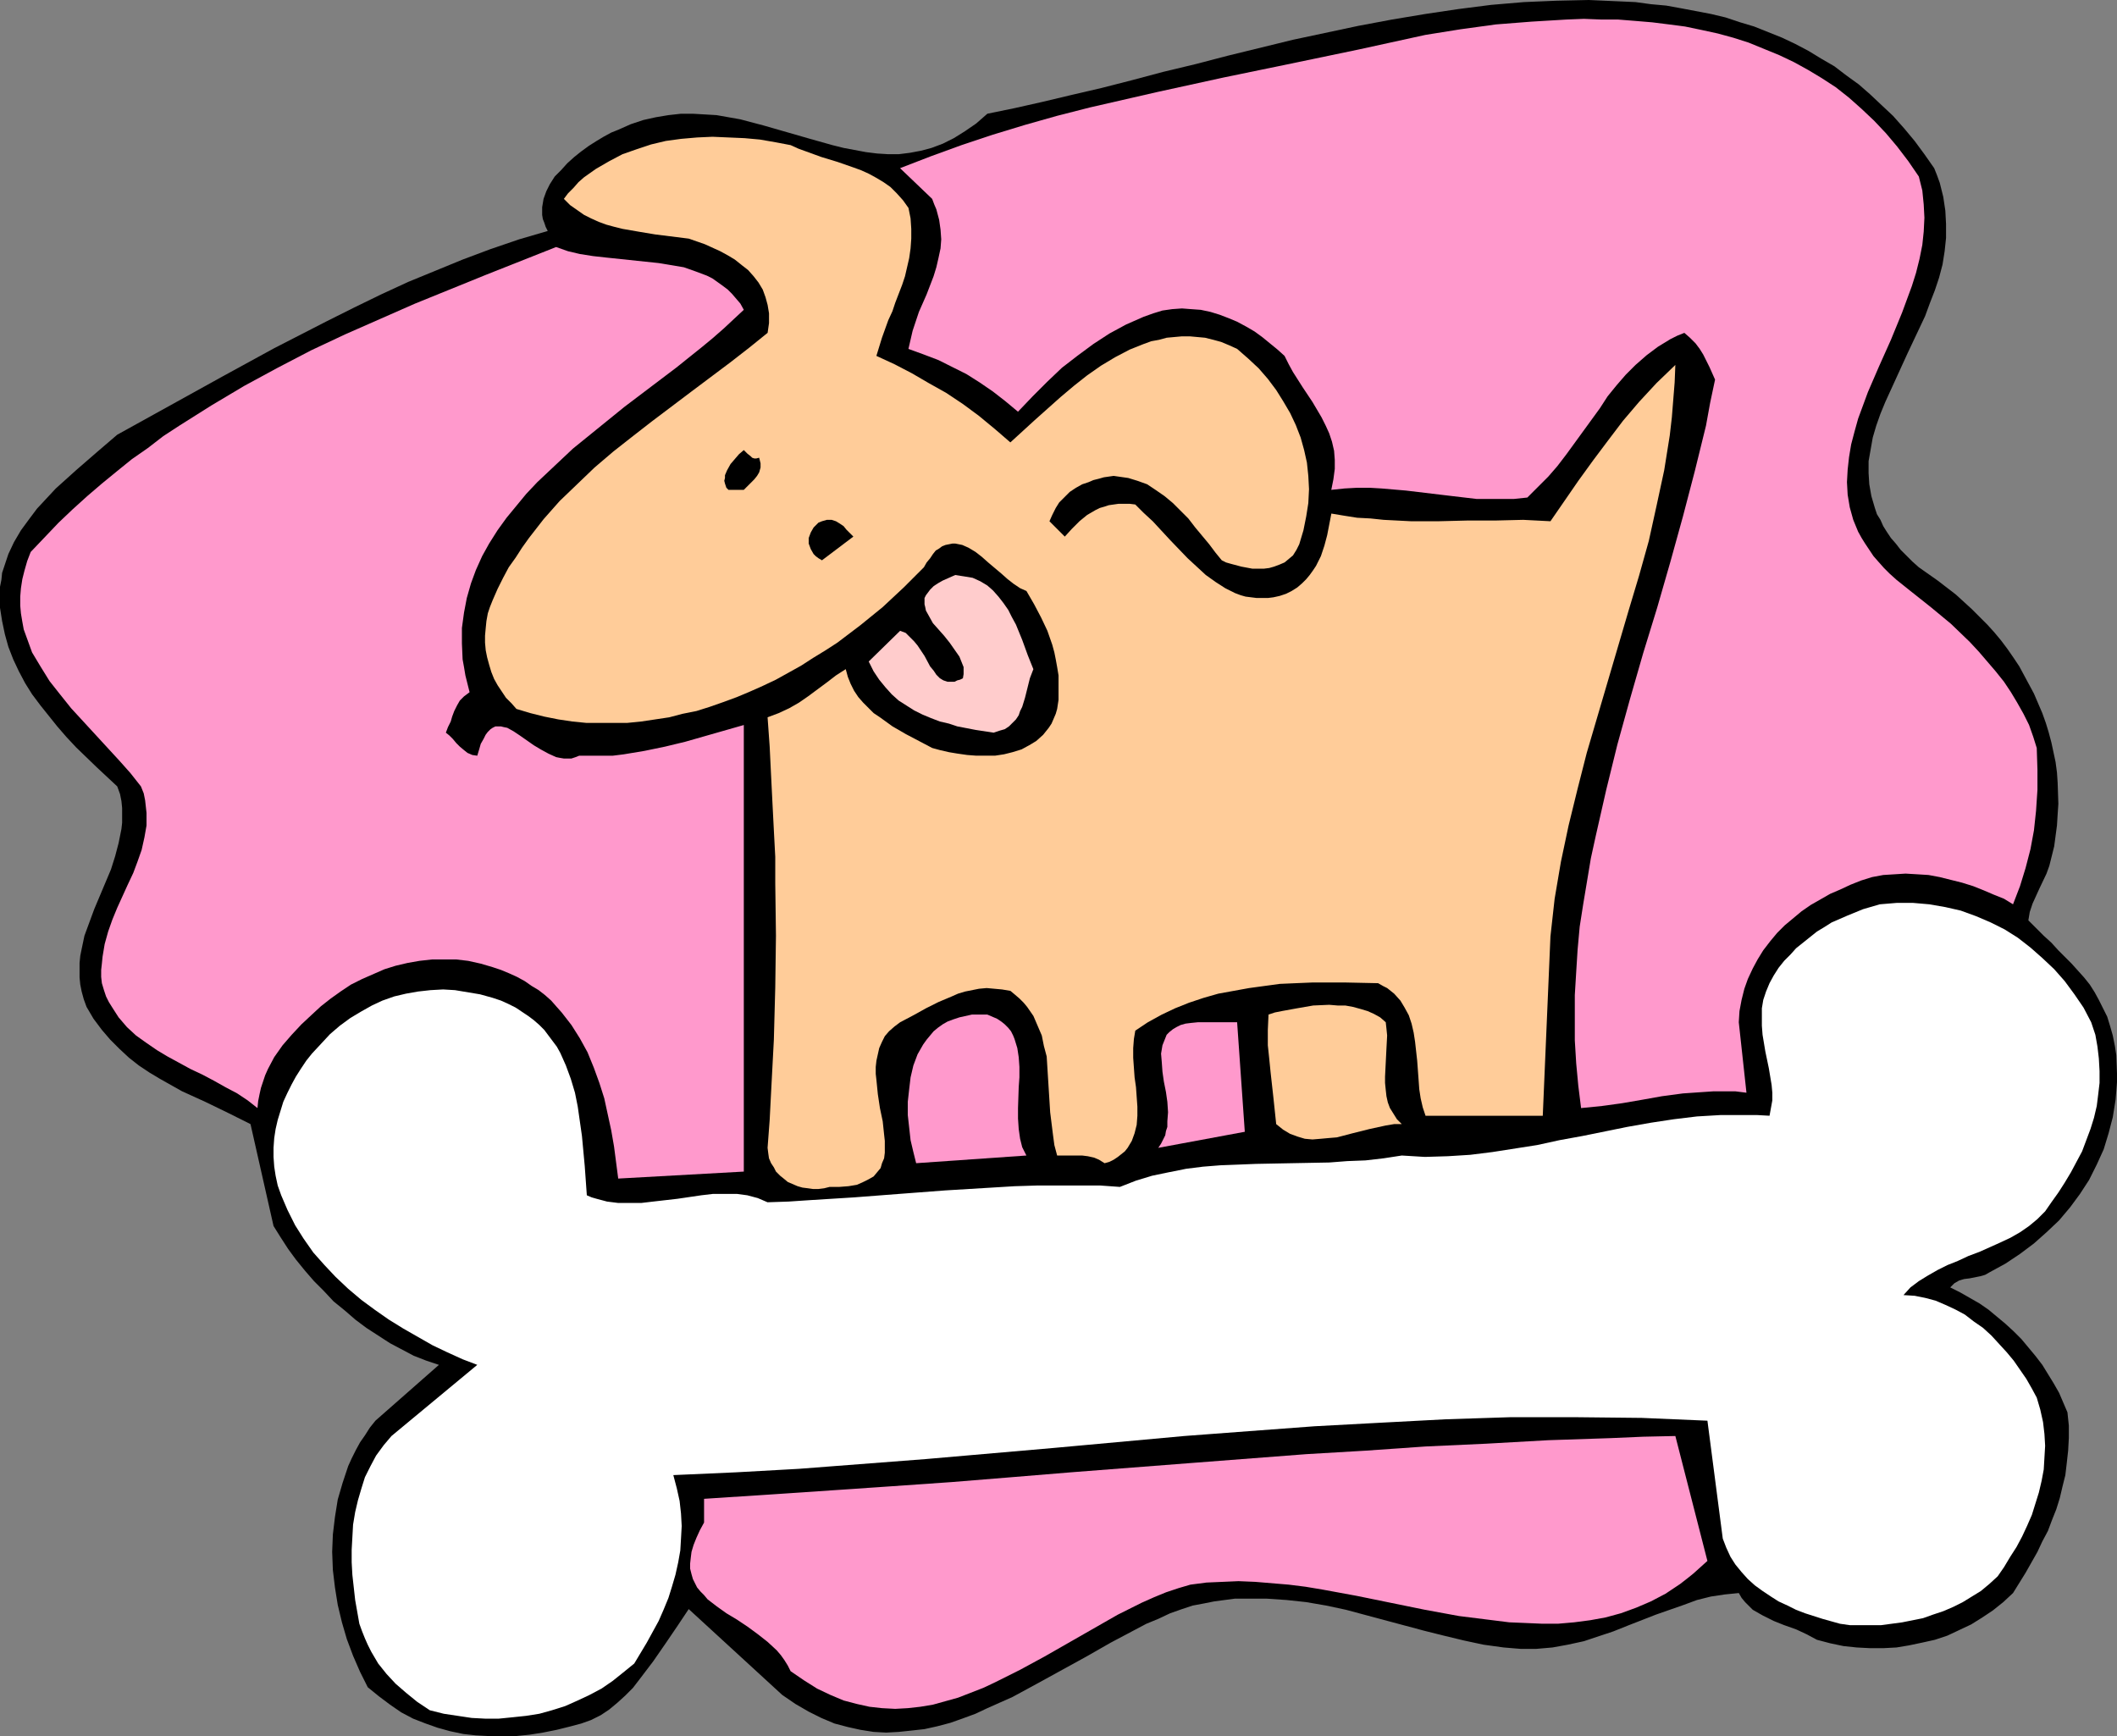
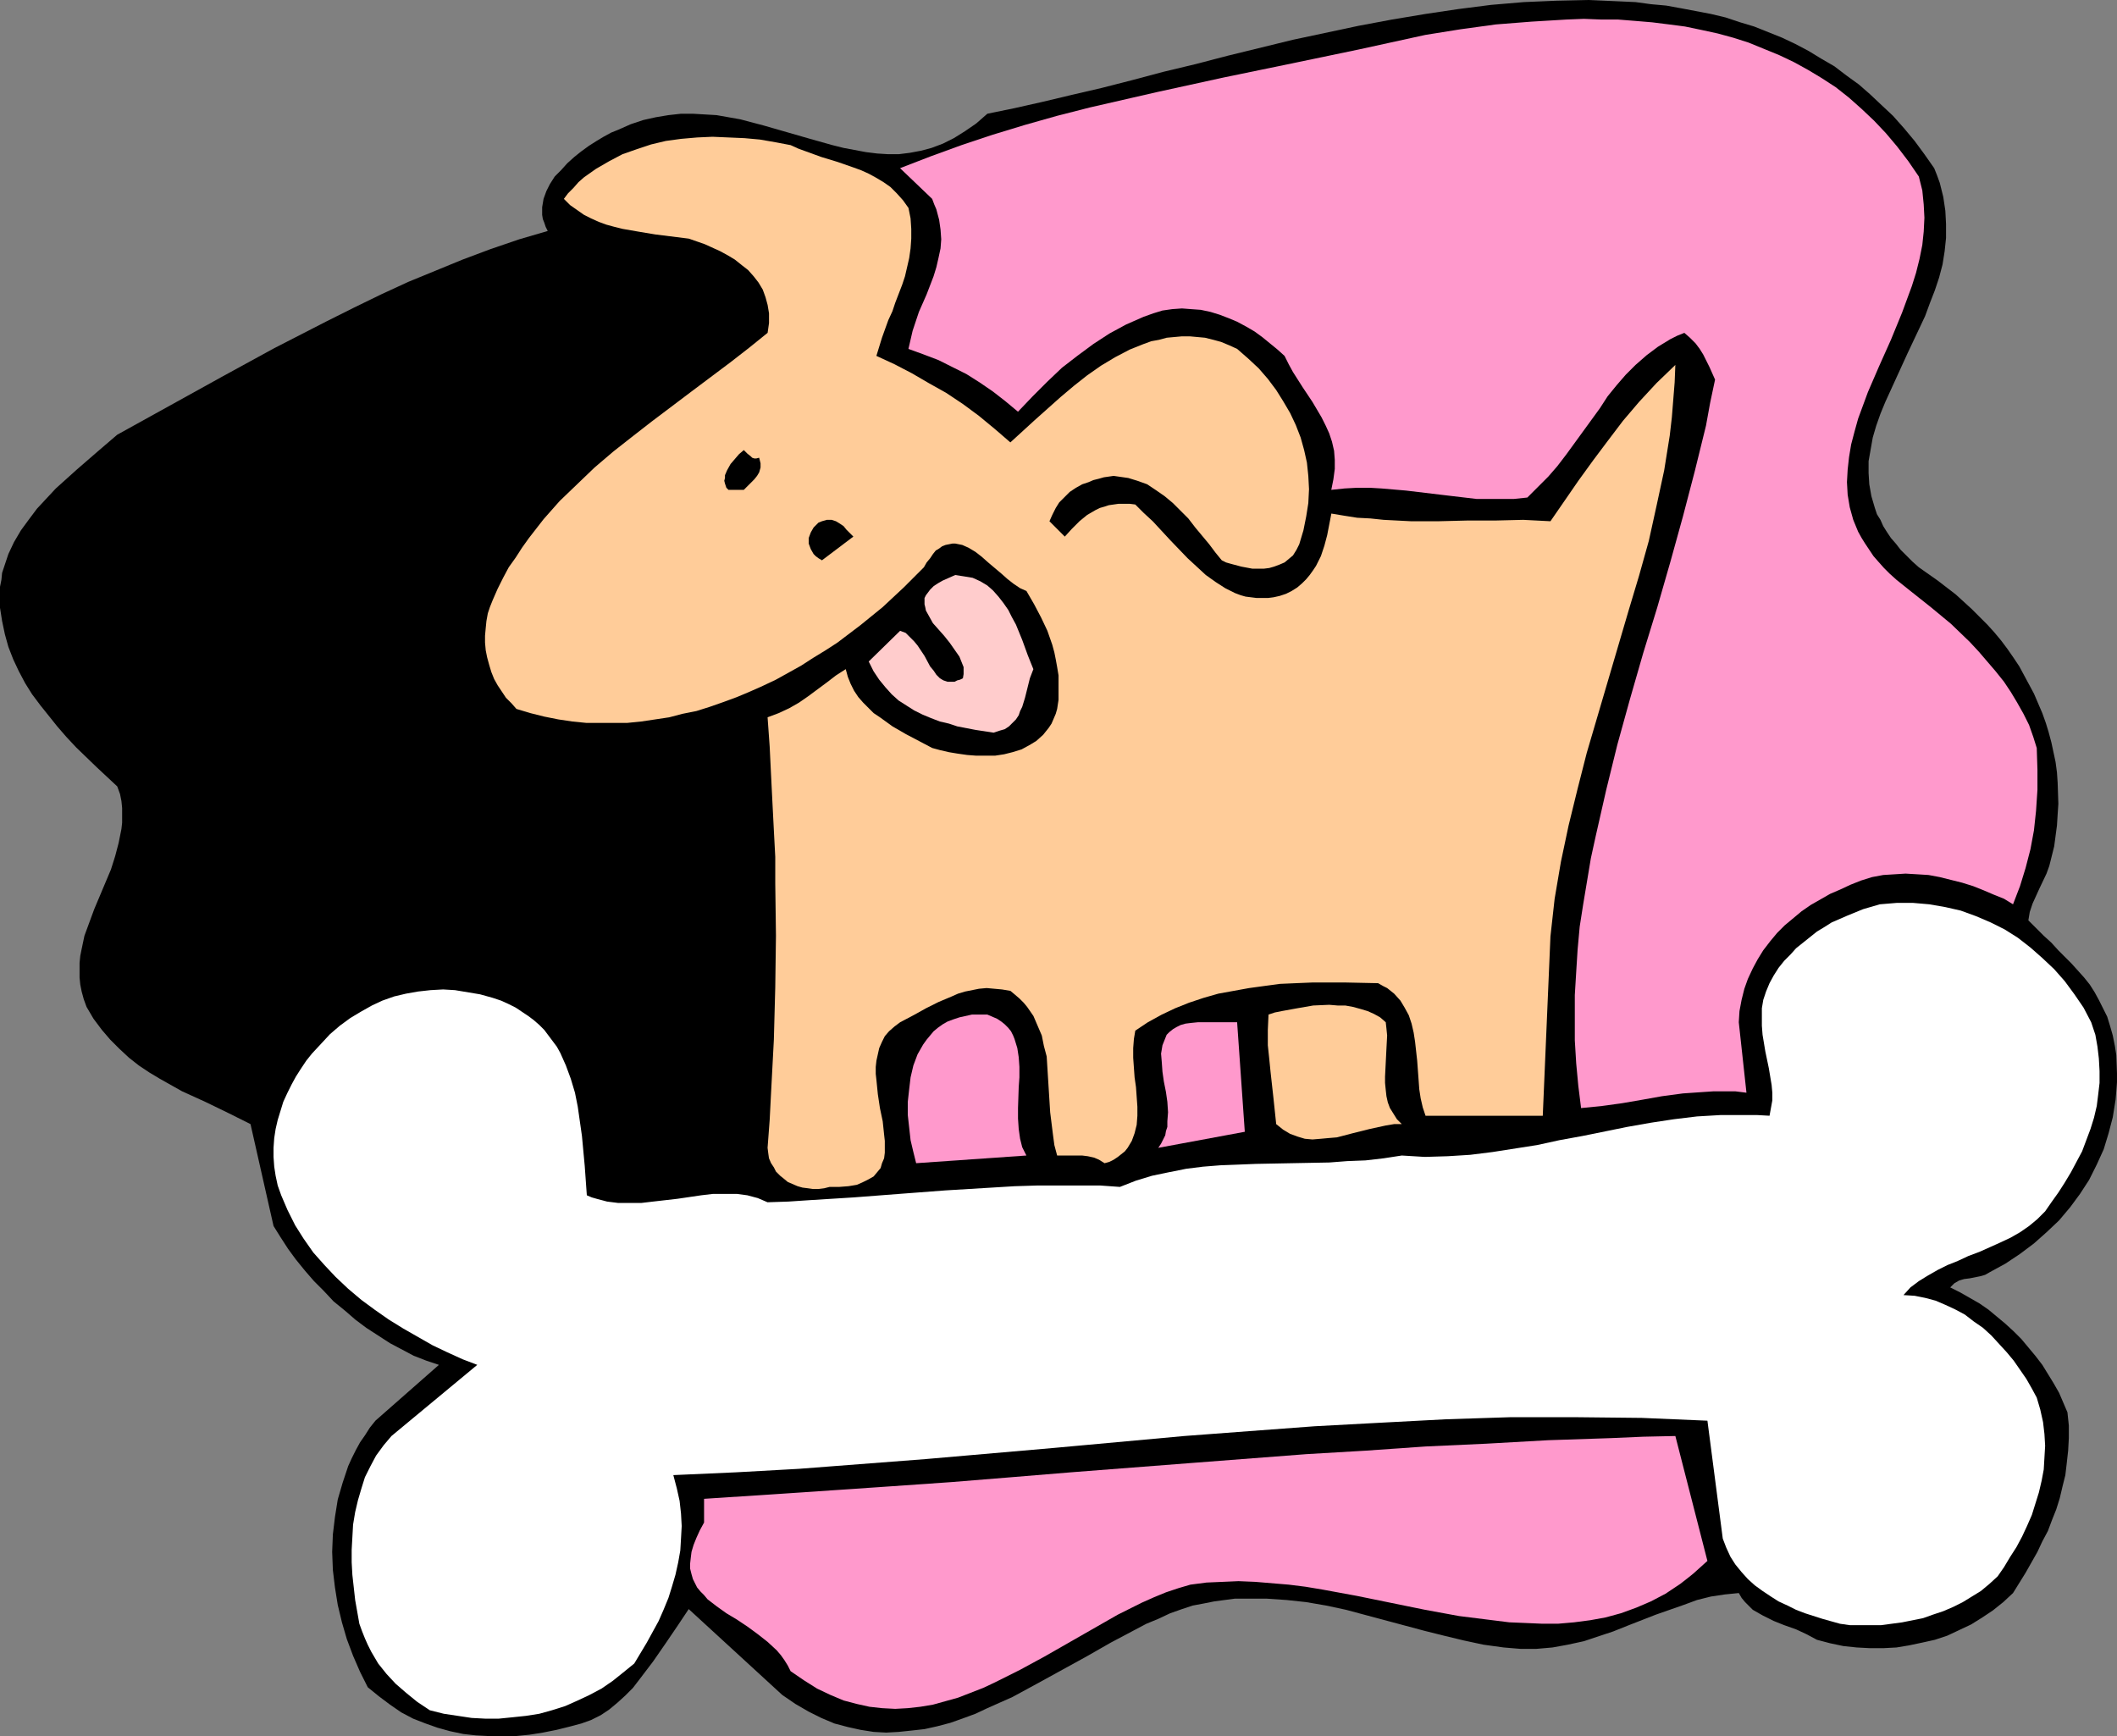
<svg xmlns="http://www.w3.org/2000/svg" xmlns:ns1="http://sodipodi.sourceforge.net/DTD/sodipodi-0.dtd" xmlns:ns2="http://www.inkscape.org/namespaces/inkscape" version="1.0" width="129.724mm" height="106.377mm" id="svg12" ns1:docname="Dog with Bone 26.wmf">
  <rect width="100%" height="100%" fill="#808080" stroke="none" />
  <ns1:namedview id="namedview12" pagecolor="#ffffff" bordercolor="#000000" borderopacity="0.25" ns2:showpageshadow="2" ns2:pageopacity="0.0" ns2:pagecheckerboard="0" ns2:deskcolor="#d1d1d1" ns2:document-units="mm" />
  <defs id="defs1">
    <pattern id="WMFhbasepattern" patternUnits="userSpaceOnUse" width="6" height="6" x="0" y="0" />
  </defs>
  <path style="fill:#000000;fill-opacity:1;fill-rule:evenodd;stroke:none" d="m 447.955,38.945 0.646,1.616 0.646,1.778 0.808,3.232 0.485,3.232 0.162,3.07 v 3.232 l -0.323,3.07 -0.485,3.07 -0.808,3.07 -0.97,2.909 -1.131,2.909 -1.131,3.07 -1.293,2.747 -2.747,5.818 -2.586,5.656 -2.586,5.656 -1.131,2.747 -0.97,2.747 -0.808,2.747 -0.485,2.747 -0.485,2.747 v 2.747 l 0.162,2.586 0.485,2.747 0.808,2.747 0.485,1.454 0.808,1.293 0.646,1.454 0.808,1.293 0.97,1.454 1.131,1.293 1.131,1.454 1.293,1.293 1.454,1.454 1.454,1.293 4.363,3.07 4.202,3.232 3.717,3.394 3.555,3.555 1.616,1.778 1.616,1.939 1.454,1.939 1.454,2.101 1.293,1.939 1.131,2.101 1.131,2.101 1.131,2.101 0.97,2.262 0.97,2.262 0.808,2.262 0.646,2.101 0.646,2.424 0.485,2.262 0.485,2.262 0.323,2.424 0.162,2.424 0.162,4.848 -0.162,2.424 -0.162,2.586 -0.323,2.424 -0.323,2.424 -0.646,2.586 -0.485,1.939 -0.646,1.778 -1.616,3.394 -0.808,1.778 -0.808,1.778 -0.646,1.939 -0.323,1.939 1.778,1.778 1.778,1.778 1.778,1.616 1.616,1.778 3.07,3.07 2.909,3.232 1.293,1.616 1.131,1.778 0.97,1.778 0.97,1.939 0.97,1.939 0.646,2.101 0.646,2.262 0.485,2.424 0.323,2.101 0.162,4.202 v 2.101 l -0.162,2.101 -0.162,1.939 -0.646,4.04 -0.97,3.717 -1.131,3.717 -1.616,3.555 -1.778,3.555 -2.101,3.232 -2.262,3.07 -2.586,3.07 -2.909,2.747 -2.909,2.586 -3.232,2.424 -3.394,2.262 -3.555,1.939 -1.131,0.646 -1.131,0.323 -2.424,0.485 -1.293,0.162 -1.131,0.323 -1.131,0.646 -0.485,0.485 -0.485,0.485 2.262,1.131 2.262,1.293 2.262,1.293 2.101,1.454 1.939,1.616 1.939,1.616 1.939,1.778 1.778,1.778 1.616,1.939 1.616,1.939 1.616,2.101 1.293,2.101 1.293,2.101 1.293,2.262 0.97,2.262 0.97,2.262 0.323,3.07 v 2.909 l -0.162,2.909 -0.323,2.909 -0.323,2.747 -0.646,2.586 -0.646,2.747 -0.808,2.586 -0.97,2.424 -0.97,2.586 -1.293,2.424 -1.131,2.424 -2.747,4.848 -2.909,4.686 -2.262,2.101 -2.424,1.939 -2.424,1.616 -2.586,1.616 -2.747,1.293 -2.747,1.293 -2.909,0.97 -2.909,0.646 -3.07,0.646 -2.909,0.485 -3.07,0.162 h -3.07 l -3.07,-0.162 -3.07,-0.323 -3.07,-0.646 -3.07,-0.808 -2.424,-1.293 -2.424,-1.131 -2.747,-0.97 -2.424,-0.97 -2.586,-1.293 -1.131,-0.646 -1.131,-0.646 -0.97,-0.97 -0.808,-0.808 -0.808,-0.97 -0.646,-1.131 -3.232,0.323 -3.232,0.485 -3.232,0.808 -3.07,1.131 -3.232,1.131 -3.232,1.131 -6.626,2.586 -3.232,1.293 -3.394,1.131 -3.394,1.131 -3.717,0.808 -3.555,0.646 -3.717,0.323 h -1.778 -1.939 l -1.939,-0.162 -1.939,-0.162 -4.686,-0.646 -4.525,-0.97 -4.686,-1.131 -4.525,-1.131 -9.05,-2.424 -9.05,-2.424 -4.525,-0.97 -4.686,-0.808 -4.525,-0.485 -4.686,-0.323 h -4.848 -2.424 l -2.424,0.323 -2.424,0.323 -2.424,0.485 -2.586,0.485 -2.424,0.808 -2.747,0.97 -2.747,1.293 -2.747,1.131 -2.747,1.454 -5.494,2.909 -5.656,3.232 -11.474,6.302 -5.656,3.07 -5.818,2.586 -2.747,1.293 -3.07,1.131 -2.747,0.97 -3.07,0.808 -2.909,0.646 -2.909,0.323 -3.07,0.323 -2.909,0.162 -2.909,-0.162 -3.07,-0.485 -2.909,-0.646 -3.07,-0.808 -3.07,-1.293 -2.909,-1.454 -3.07,-1.778 -3.07,-2.101 -21.654,-19.877 -1.293,1.939 -1.293,1.939 -2.747,4.04 -2.909,4.202 -3.07,4.04 -1.616,2.101 -1.778,1.778 -1.778,1.616 -1.939,1.616 -1.939,1.293 -2.262,1.131 -2.262,0.808 -2.424,0.646 -3.232,0.808 -3.232,0.646 -3.07,0.485 -3.232,0.323 h -3.07 -3.07 l -3.07,-0.162 -2.909,-0.323 -3.07,-0.646 -2.909,-0.808 -2.747,-0.97 -2.909,-1.131 -2.747,-1.454 -2.586,-1.778 -2.586,-1.939 -2.586,-2.101 -1.778,-3.555 -1.616,-3.717 -1.454,-3.878 -1.131,-3.878 -0.97,-4.04 -0.646,-4.04 -0.485,-4.04 -0.162,-4.202 0.162,-4.04 0.485,-4.04 0.646,-4.04 1.131,-3.878 0.646,-1.939 0.646,-1.939 0.808,-1.778 0.97,-1.939 0.97,-1.778 1.131,-1.616 1.131,-1.778 1.293,-1.616 14.706,-12.928 -2.909,-0.97 -2.909,-1.131 -2.747,-1.454 -2.747,-1.454 -2.747,-1.778 -2.747,-1.778 -2.586,-1.939 -2.424,-2.101 -2.586,-2.101 -2.262,-2.424 -2.262,-2.262 -2.101,-2.424 -2.101,-2.586 -1.778,-2.424 -1.778,-2.747 -1.616,-2.586 -5.333,-23.593 -5.171,-2.586 -5.333,-2.586 -5.333,-2.424 -5.171,-2.909 -2.424,-1.454 -2.424,-1.616 -2.262,-1.778 -2.262,-2.101 -2.101,-2.101 -1.939,-2.262 -1.939,-2.586 -1.616,-2.747 -0.646,-1.778 -0.485,-1.778 -0.323,-1.616 -0.162,-1.616 v -1.778 -1.616 l 0.162,-1.616 0.323,-1.616 0.646,-3.07 1.131,-3.07 1.131,-3.07 1.293,-3.07 2.586,-6.141 0.97,-3.07 0.808,-3.07 0.646,-3.232 0.162,-1.454 v -1.778 -1.616 l -0.162,-1.616 -0.323,-1.616 -0.646,-1.778 -4.848,-4.525 -4.686,-4.525 -2.262,-2.424 -2.101,-2.424 -1.939,-2.424 L 9.373,163.376 7.434,160.79 5.818,158.205 4.363,155.457 3.07,152.71 1.939,149.801 1.131,146.893 0.485,143.822 0,140.752 v -1.778 -1.454 -1.616 l 0.323,-1.616 0.162,-1.616 0.485,-1.454 0.97,-2.909 1.293,-2.747 1.616,-2.747 1.778,-2.424 1.939,-2.586 2.101,-2.262 2.262,-2.424 4.848,-4.363 4.848,-4.202 2.262,-1.939 2.262,-1.939 24.24,-13.413 12.12,-6.626 12.282,-6.302 6.141,-3.07 6.302,-3.07 6.302,-2.909 6.302,-2.586 6.302,-2.586 6.464,-2.424 6.626,-2.262 6.626,-1.939 -0.485,-0.97 -0.323,-0.97 -0.323,-0.808 -0.162,-0.97 v -1.778 l 0.323,-1.939 0.646,-1.778 0.808,-1.616 1.131,-1.778 1.454,-1.454 1.454,-1.616 1.616,-1.454 1.616,-1.293 1.778,-1.293 1.778,-1.131 1.616,-0.97 1.778,-0.97 1.616,-0.646 2.909,-1.293 2.909,-0.97 2.909,-0.646 2.909,-0.485 2.909,-0.323 h 2.747 l 2.747,0.162 2.747,0.162 2.747,0.485 2.747,0.485 5.494,1.454 10.666,3.07 5.171,1.454 2.586,0.646 2.586,0.485 2.586,0.485 2.586,0.323 2.586,0.162 h 2.424 l 2.586,-0.323 2.586,-0.485 2.424,-0.646 2.586,-0.97 2.586,-1.293 2.586,-1.616 2.586,-1.778 2.586,-2.262 6.302,-1.293 6.464,-1.454 6.787,-1.616 6.949,-1.616 6.949,-1.778 7.272,-1.939 7.434,-1.778 7.434,-1.939 15.19,-3.717 7.595,-1.616 7.595,-1.616 7.757,-1.454 7.757,-1.293 7.595,-1.131 7.595,-0.97 L 352.934,0.485 360.529,0.162 367.963,0 l 7.272,0.323 3.555,0.162 3.555,0.485 3.555,0.323 3.555,0.646 3.394,0.646 3.394,0.646 3.394,0.808 3.394,1.131 3.232,0.97 3.232,1.293 3.232,1.293 3.07,1.454 3.07,1.616 2.909,1.778 3.07,1.778 2.747,2.101 2.909,2.101 2.586,2.262 2.747,2.586 2.586,2.424 2.586,2.909 2.424,2.909 2.262,3.07 z" id="path1" />
  <path style="fill:#ff99cc;fill-opacity:1;fill-rule:evenodd;stroke:none" d="m 444.399,40.884 0.808,3.232 0.323,3.232 0.162,3.07 -0.162,3.232 -0.323,3.07 -0.646,3.232 -0.808,3.232 -0.97,3.07 -1.131,3.07 -1.131,3.07 -2.586,6.302 -2.747,6.141 -2.586,5.979 -1.131,3.07 -1.131,3.07 -0.808,2.909 -0.808,3.07 -0.485,2.909 -0.323,2.909 -0.162,2.909 0.162,2.909 0.485,2.909 0.808,2.909 1.131,2.747 0.808,1.454 0.808,1.293 0.97,1.454 0.97,1.454 1.131,1.293 1.293,1.454 1.293,1.293 1.616,1.454 1.616,1.293 1.616,1.293 4.686,3.717 4.686,3.878 4.363,4.202 2.101,2.262 1.939,2.262 1.939,2.262 1.939,2.424 1.616,2.424 1.454,2.424 1.454,2.586 1.293,2.586 0.97,2.747 0.808,2.586 0.162,5.01 v 4.686 l -0.323,4.848 -0.485,4.525 -0.808,4.363 -1.131,4.363 -1.293,4.202 -1.616,4.202 -2.101,-1.293 -2.424,-0.97 -2.262,-0.97 -2.424,-0.97 -2.586,-0.808 -2.586,-0.646 -2.586,-0.646 -2.586,-0.485 -2.586,-0.162 -2.747,-0.162 -2.586,0.162 -2.586,0.162 -2.586,0.485 -2.586,0.808 -2.424,0.97 -2.424,1.131 -2.262,0.97 -2.262,1.293 -2.262,1.293 -2.101,1.454 -1.939,1.616 -1.939,1.616 -1.778,1.778 -1.616,1.939 -1.616,2.101 -1.293,2.101 -1.131,2.101 -1.131,2.424 -0.808,2.262 -0.646,2.586 -0.485,2.586 -0.162,2.586 1.778,16.321 -2.586,-0.323 h -2.424 -2.586 l -2.424,0.162 -4.686,0.323 -4.848,0.646 -4.525,0.808 -4.686,0.808 -4.686,0.646 -4.848,0.485 -0.646,-5.171 -0.485,-5.171 -0.323,-5.333 v -5.333 -5.171 l 0.323,-5.333 0.323,-5.171 0.485,-5.333 0.808,-5.171 1.778,-10.665 1.131,-5.171 2.424,-10.665 2.586,-10.504 2.909,-10.504 3.07,-10.665 3.232,-10.504 3.07,-10.665 2.909,-10.504 2.747,-10.504 2.586,-10.504 0.97,-5.333 1.131,-5.333 -1.293,-2.909 -1.454,-2.909 -0.808,-1.293 -0.97,-1.293 -1.293,-1.293 -1.293,-1.131 -1.616,0.646 -1.616,0.808 -2.909,1.778 -2.586,1.939 -2.586,2.262 -2.262,2.262 -2.101,2.424 -2.101,2.586 -1.778,2.747 -3.878,5.333 -3.878,5.333 -2.101,2.747 -2.101,2.424 -2.424,2.424 -2.424,2.424 -3.07,0.323 h -3.07 -2.747 -2.909 l -5.494,-0.646 -10.827,-1.293 -5.656,-0.485 -2.747,-0.162 h -2.909 l -2.909,0.162 -3.07,0.323 0.485,-2.424 0.323,-2.424 v -2.101 l -0.162,-2.101 -0.485,-2.101 -0.646,-1.939 -0.808,-1.778 -0.97,-1.939 -2.101,-3.555 -2.262,-3.394 -2.262,-3.555 -0.97,-1.778 -0.97,-1.939 -1.616,-1.454 -1.778,-1.454 -1.778,-1.454 -1.778,-1.293 -1.939,-1.131 -2.101,-1.131 -1.939,-0.808 -2.101,-0.808 -2.101,-0.646 -2.262,-0.485 -2.262,-0.162 -2.101,-0.162 -2.262,0.162 -2.262,0.323 -2.101,0.646 -2.262,0.808 -4.04,1.778 -3.878,2.101 -3.717,2.424 -3.717,2.747 -3.555,2.747 -3.394,3.232 -3.394,3.394 -3.394,3.555 -2.909,-2.424 -2.909,-2.262 -3.07,-2.101 -3.07,-1.939 -3.232,-1.616 -3.232,-1.616 -3.394,-1.293 -3.555,-1.293 0.485,-2.101 0.485,-2.101 1.454,-4.363 1.778,-4.04 1.616,-4.202 0.646,-2.101 0.485,-2.101 0.485,-2.262 0.162,-2.101 -0.162,-2.262 -0.323,-2.262 -0.646,-2.424 -0.485,-1.131 -0.485,-1.293 -7.434,-7.11 7.11,-2.747 7.11,-2.586 7.272,-2.424 7.434,-2.262 7.434,-2.101 7.595,-1.939 7.757,-1.778 7.757,-1.778 15.514,-3.394 15.675,-3.232 15.514,-3.232 15.514,-3.394 8.08,-1.293 8.242,-1.131 8.242,-0.646 8.08,-0.485 4.04,-0.162 4.04,0.162 h 3.878 l 4.04,0.323 3.878,0.323 3.878,0.485 3.717,0.485 3.878,0.808 3.717,0.808 3.555,0.97 3.555,1.131 3.555,1.454 3.555,1.454 3.394,1.616 3.232,1.778 3.232,1.939 3.232,2.101 3.07,2.424 2.909,2.586 2.909,2.747 2.747,2.909 2.586,3.07 2.586,3.394 z" id="path2" />
  <path style="fill:#ffcc99;fill-opacity:1;fill-rule:evenodd;stroke:none" d="m 210.403,48.156 0.485,2.424 0.162,2.424 v 2.262 l -0.162,2.262 -0.323,2.262 -0.485,2.101 -0.485,2.101 -0.646,1.939 -1.616,4.202 -0.646,1.939 -0.97,2.101 -1.454,4.04 -0.646,2.101 -0.646,2.101 4.202,1.939 4.04,2.101 3.878,2.262 4.04,2.262 3.878,2.586 3.717,2.747 3.717,3.07 3.555,3.07 5.656,-5.171 5.979,-5.333 3.07,-2.586 3.07,-2.424 3.232,-2.262 3.232,-1.939 3.394,-1.778 3.232,-1.293 1.778,-0.646 1.778,-0.323 1.778,-0.485 1.778,-0.162 1.778,-0.162 h 1.778 l 1.778,0.162 1.778,0.162 1.939,0.485 1.778,0.485 1.939,0.808 1.778,0.808 2.586,2.262 2.424,2.262 2.101,2.424 1.939,2.586 1.616,2.586 1.616,2.747 1.293,2.747 1.131,2.909 0.808,2.909 0.646,2.909 0.323,3.07 0.162,3.07 -0.162,3.232 -0.485,3.07 -0.646,3.232 -0.97,3.232 -0.646,1.293 -0.808,1.293 -0.97,0.808 -0.97,0.808 -1.131,0.485 -1.293,0.485 -1.131,0.323 -1.293,0.162 h -1.293 -1.293 l -2.586,-0.485 -2.424,-0.646 -1.131,-0.323 -0.97,-0.485 -1.454,-1.778 -1.454,-1.939 -3.232,-3.878 -1.616,-2.101 -1.778,-1.778 -1.778,-1.778 -1.939,-1.616 -2.101,-1.454 -1.939,-1.293 -2.262,-0.808 -2.101,-0.646 -2.262,-0.323 -1.131,-0.162 -1.131,0.162 -1.131,0.162 -1.131,0.323 -1.293,0.323 -1.131,0.485 -1.454,0.485 -1.454,0.808 -1.454,0.97 -1.131,1.131 -1.293,1.293 -0.808,1.293 -0.808,1.616 -0.646,1.454 3.555,3.555 1.616,-1.778 1.778,-1.778 1.778,-1.454 1.939,-1.131 0.97,-0.485 1.131,-0.323 0.97,-0.323 1.131,-0.162 1.131,-0.162 h 1.293 1.293 l 1.293,0.162 1.939,1.939 2.101,1.939 4.04,4.363 4.04,4.202 2.101,1.939 2.101,1.939 2.262,1.616 2.262,1.454 2.262,1.131 1.293,0.485 1.131,0.323 1.293,0.162 1.293,0.162 h 1.293 1.293 l 1.293,-0.162 1.454,-0.323 1.454,-0.485 1.293,-0.646 1.293,-0.808 1.131,-0.97 0.97,-0.97 0.808,-0.97 0.808,-1.131 0.646,-0.97 1.131,-2.262 0.808,-2.424 0.646,-2.424 0.97,-5.01 2.909,0.485 3.07,0.485 3.07,0.162 3.07,0.323 6.302,0.323 h 6.464 l 6.464,-0.162 h 6.464 l 6.626,-0.162 6.302,0.323 6.464,-9.373 3.394,-4.686 3.394,-4.525 3.555,-4.686 3.717,-4.363 4.04,-4.363 4.363,-4.202 -0.162,4.04 -0.323,4.04 -0.323,4.04 -0.485,4.202 -0.646,4.04 -0.646,4.04 -1.778,8.242 -1.778,8.08 -2.262,8.08 -2.424,8.08 -2.424,8.242 -4.848,16.483 -2.424,8.242 -2.101,8.242 -2.101,8.565 -1.778,8.403 -1.454,8.565 -0.485,4.363 -0.485,4.363 -1.778,41.531 h -27.149 v 0 l -0.646,-1.939 -0.485,-2.101 -0.323,-2.101 -0.162,-2.262 -0.323,-4.363 -0.485,-4.363 -0.323,-2.101 -0.485,-2.101 -0.646,-1.939 -0.97,-1.778 -0.97,-1.616 -1.454,-1.616 -0.808,-0.646 -0.808,-0.646 -0.97,-0.485 -1.131,-0.646 -7.595,-0.162 h -7.595 l -3.878,0.162 -3.717,0.162 -3.555,0.485 -3.555,0.485 -3.555,0.646 -3.555,0.646 -3.394,0.97 -3.394,1.131 -3.232,1.293 -3.07,1.454 -3.232,1.778 -2.909,1.939 -0.323,1.939 -0.162,2.101 v 2.262 l 0.162,2.262 0.162,2.262 0.323,2.262 0.162,2.262 0.162,2.262 v 2.101 l -0.162,2.101 -0.485,1.939 -0.646,1.778 -0.97,1.616 -0.646,0.808 -0.808,0.646 -0.808,0.646 -0.97,0.646 -0.97,0.485 -1.131,0.323 -1.293,-0.808 -1.131,-0.485 -1.454,-0.323 -1.293,-0.162 h -2.747 -1.616 -1.454 l -0.646,-2.424 -0.323,-2.424 -0.323,-2.586 -0.323,-2.586 -0.323,-5.171 -0.323,-5.171 -0.162,-2.586 -0.646,-2.424 -0.485,-2.424 -0.97,-2.262 -0.97,-2.262 -1.454,-2.101 -0.808,-0.97 -0.97,-0.97 -1.131,-0.97 -0.97,-0.808 -1.939,-0.323 -1.778,-0.162 -1.778,-0.162 -1.778,0.162 -1.616,0.323 -1.616,0.323 -1.616,0.485 -1.454,0.646 -3.07,1.293 -2.909,1.454 -2.909,1.616 -3.07,1.616 -1.293,0.97 -1.293,1.131 -0.97,1.131 -0.646,1.293 -0.646,1.454 -0.323,1.454 -0.323,1.454 -0.162,1.454 v 1.616 l 0.162,1.454 0.323,3.232 0.485,3.232 0.646,3.07 0.323,3.07 0.162,1.454 v 1.454 1.293 l -0.162,1.293 -0.485,1.131 -0.323,1.131 -0.808,0.97 -0.808,0.97 -1.131,0.646 -1.293,0.646 -1.454,0.646 -1.939,0.323 -2.101,0.162 h -2.262 l -1.293,0.323 -1.293,0.162 h -1.293 l -1.131,-0.162 -1.293,-0.162 -1.131,-0.323 -1.131,-0.485 -1.131,-0.485 -0.97,-0.808 -0.808,-0.646 -0.97,-0.97 -0.485,-0.97 -0.646,-0.97 -0.485,-1.131 -0.162,-1.131 -0.162,-1.293 0.485,-6.464 0.323,-6.302 0.323,-6.141 0.323,-6.141 0.323,-12.12 0.162,-11.958 -0.162,-12.12 v -6.141 l -0.323,-6.141 -0.323,-6.302 -0.323,-6.464 -0.323,-6.626 -0.485,-6.787 2.586,-0.97 2.424,-1.131 2.262,-1.293 2.101,-1.454 4.363,-3.232 2.101,-1.616 2.262,-1.454 0.485,1.778 0.646,1.616 0.808,1.616 0.97,1.454 1.131,1.293 1.293,1.293 1.131,1.131 1.454,0.97 2.909,2.101 3.07,1.778 3.07,1.616 3.07,1.616 1.778,0.485 2.101,0.485 1.939,0.323 2.262,0.323 2.101,0.162 h 2.101 2.262 l 2.101,-0.323 1.939,-0.485 2.101,-0.646 1.778,-0.97 1.616,-0.97 1.616,-1.454 0.646,-0.808 0.646,-0.808 0.646,-0.97 0.97,-2.262 0.323,-1.131 0.323,-2.101 v -1.939 -1.939 -1.778 l -0.323,-1.939 -0.323,-1.778 -0.323,-1.616 -0.485,-1.778 -1.131,-3.232 -1.454,-3.07 -1.616,-3.07 -1.778,-3.07 -1.454,-0.646 -1.454,-0.97 -1.454,-1.131 -1.454,-1.293 -3.07,-2.586 -1.454,-1.293 -1.454,-1.131 -1.616,-0.97 -1.454,-0.646 -1.616,-0.323 h -0.646 l -0.808,0.162 -0.808,0.162 -0.808,0.323 -0.646,0.485 -0.808,0.485 -0.646,0.808 -0.646,0.97 -0.808,0.97 -0.646,1.131 -4.686,4.686 -4.848,4.525 -5.171,4.202 -5.333,4.04 -2.747,1.778 -2.909,1.778 -2.747,1.778 -2.909,1.616 -2.909,1.616 -3.07,1.454 -2.909,1.293 -3.07,1.293 -3.07,1.131 -3.232,1.131 -3.07,0.97 -3.232,0.646 -3.07,0.808 -3.232,0.485 -3.232,0.485 -3.232,0.323 h -3.07 -3.394 -3.07 l -3.232,-0.323 -3.232,-0.485 -3.232,-0.646 -3.232,-0.808 -3.232,-0.97 -1.131,-1.293 -1.293,-1.293 -0.97,-1.454 -0.97,-1.454 -0.808,-1.454 -0.646,-1.616 -0.485,-1.616 -0.485,-1.778 -0.323,-1.616 -0.162,-1.778 v -1.616 l 0.162,-1.778 0.162,-1.616 0.323,-1.778 0.485,-1.454 0.646,-1.616 1.131,-2.586 1.293,-2.586 1.293,-2.424 1.616,-2.262 1.454,-2.262 1.616,-2.262 3.394,-4.363 3.717,-4.202 4.04,-3.878 4.04,-3.878 4.363,-3.717 4.525,-3.555 4.363,-3.394 9.211,-6.949 9.05,-6.787 4.363,-3.394 4.202,-3.394 0.323,-2.262 v -2.262 l -0.323,-1.939 -0.485,-1.778 -0.646,-1.778 -0.97,-1.616 -1.131,-1.454 -1.293,-1.454 -1.454,-1.131 -1.616,-1.293 -1.616,-0.97 -1.778,-0.97 -1.778,-0.808 -1.778,-0.808 -3.717,-1.293 -3.878,-0.485 -3.878,-0.485 -3.878,-0.646 -3.717,-0.646 -1.939,-0.485 -1.778,-0.485 -1.778,-0.646 -1.778,-0.808 -1.616,-0.808 -1.616,-1.131 -1.616,-1.131 -1.454,-1.454 0.97,-1.293 1.293,-1.293 1.131,-1.293 1.293,-1.131 2.747,-1.939 3.07,-1.778 3.07,-1.616 3.232,-1.131 3.394,-1.131 3.394,-0.808 3.555,-0.485 3.717,-0.323 3.555,-0.162 3.717,0.162 3.717,0.162 3.555,0.323 3.717,0.646 3.394,0.646 1.778,0.808 1.778,0.646 3.555,1.293 3.717,1.131 3.717,1.293 1.778,0.646 1.778,0.808 1.778,0.97 1.616,0.97 1.616,1.131 1.454,1.454 1.454,1.616 z" id="path3" />
-   <path style="fill:#ff99cc;fill-opacity:1;fill-rule:evenodd;stroke:none" d="m 172.265,71.75 -2.262,2.101 -2.424,2.262 -2.586,2.262 -2.747,2.262 -5.656,4.525 -5.979,4.525 -5.979,4.525 -5.979,4.848 -5.979,4.848 -2.747,2.586 -2.747,2.586 -2.747,2.586 -2.586,2.747 -2.262,2.747 -2.262,2.747 -2.101,2.909 -1.939,3.07 -1.616,2.909 -1.454,3.232 -1.131,3.07 -0.97,3.394 -0.646,3.394 -0.485,3.555 v 3.555 l 0.162,3.717 0.323,1.778 0.323,1.939 0.485,1.939 0.485,1.939 -1.293,0.97 -0.97,0.97 -0.646,1.131 -0.646,1.293 -0.485,1.293 -0.323,1.131 -0.646,1.293 -0.485,1.293 0.808,0.646 0.808,0.808 0.808,0.97 0.808,0.808 0.97,0.808 0.808,0.646 1.131,0.485 1.131,0.162 0.485,-1.616 0.323,-1.131 0.646,-1.131 0.485,-0.97 0.485,-0.646 0.646,-0.646 0.485,-0.323 0.646,-0.323 h 0.646 0.646 l 0.646,0.162 0.808,0.162 1.454,0.808 1.454,0.97 3.232,2.262 1.616,0.97 1.778,0.97 1.778,0.808 0.808,0.162 0.97,0.162 h 0.808 0.97 l 0.97,-0.323 0.808,-0.323 h 2.586 2.747 2.424 l 2.586,-0.323 4.848,-0.808 4.686,-0.97 4.686,-1.131 4.525,-1.293 9.05,-2.586 v 103.423 l -29.088,1.616 -0.485,-3.717 -0.485,-3.717 -0.646,-3.717 -0.808,-3.717 -0.808,-3.717 -1.131,-3.555 -1.293,-3.555 -1.454,-3.555 -1.778,-3.232 -1.939,-3.07 -2.262,-2.909 -1.293,-1.454 -1.131,-1.293 -1.454,-1.293 -1.454,-1.131 -1.616,-0.97 -1.616,-1.131 -1.778,-0.97 -1.778,-0.808 -1.939,-0.808 -1.939,-0.646 -2.747,-0.808 -2.909,-0.646 -2.747,-0.323 h -2.909 -2.747 l -2.909,0.323 -2.747,0.485 -2.747,0.646 -2.586,0.808 -2.586,1.131 -2.586,1.131 -2.586,1.293 -2.424,1.616 -2.262,1.616 -2.262,1.778 -2.101,1.939 -2.424,2.262 -2.262,2.424 -2.101,2.424 -1.939,2.747 -1.454,2.747 -0.646,1.454 -0.485,1.454 -0.485,1.454 -0.323,1.454 -0.323,1.616 -0.162,1.616 -2.262,-1.778 -2.424,-1.616 -2.747,-1.454 -2.586,-1.454 -2.747,-1.454 -2.747,-1.293 -5.333,-2.909 -2.424,-1.454 -2.586,-1.778 -2.262,-1.616 -2.101,-1.939 -1.939,-2.262 -1.454,-2.262 -0.808,-1.293 -0.646,-1.293 -0.485,-1.454 -0.485,-1.616 -0.162,-1.454 v -1.616 l 0.162,-1.454 0.162,-1.616 0.485,-2.909 0.808,-2.909 0.97,-2.747 1.131,-2.747 2.424,-5.333 1.293,-2.747 0.97,-2.586 0.97,-2.747 0.646,-2.909 0.485,-2.747 v -1.454 -1.454 l -0.162,-1.454 -0.162,-1.454 -0.323,-1.616 -0.646,-1.616 -2.424,-3.07 -2.586,-2.909 -11.15,-12.12 -2.586,-3.232 -2.424,-3.07 -2.101,-3.394 -0.97,-1.616 -0.97,-1.616 -0.646,-1.778 -0.646,-1.778 -0.646,-1.778 -0.323,-1.778 -0.323,-1.939 -0.162,-1.778 v -2.101 l 0.162,-1.939 0.323,-2.101 0.485,-1.939 0.646,-2.262 0.808,-2.101 3.232,-3.394 3.232,-3.394 3.232,-3.07 3.394,-3.07 3.394,-2.909 3.555,-2.909 3.394,-2.747 3.717,-2.586 3.555,-2.747 3.717,-2.424 7.434,-4.686 7.595,-4.525 7.757,-4.202 7.757,-4.04 7.918,-3.717 8.08,-3.555 8.08,-3.555 16.322,-6.626 16.322,-6.464 2.747,0.97 2.747,0.646 3.07,0.485 2.909,0.323 6.141,0.646 6.141,0.646 2.909,0.485 2.909,0.485 2.747,0.97 2.586,0.97 1.293,0.646 1.131,0.808 1.131,0.808 1.293,0.97 0.97,0.97 0.97,1.131 0.97,1.131 z" id="path4" />
  <path style="fill:#000000;fill-opacity:1;fill-rule:evenodd;stroke:none" d="m 175.821,106.008 0.162,0.646 0.162,0.646 v 0.97 l -0.323,1.131 -0.485,0.808 -0.646,0.808 -0.808,0.808 -0.808,0.808 -0.808,0.808 h -3.555 l -0.485,-0.485 -0.162,-0.485 -0.162,-0.485 -0.162,-0.646 0.162,-0.646 v -0.646 l 0.485,-1.131 0.808,-1.454 0.97,-1.131 0.97,-1.131 1.131,-0.97 0.808,0.808 0.808,0.646 0.323,0.323 0.485,0.162 h 0.485 z" id="path5" />
  <path style="fill:#000000;fill-opacity:1;fill-rule:evenodd;stroke:none" d="m 197.637,124.269 -7.272,5.494 -0.808,-0.485 -0.646,-0.485 -0.485,-0.485 -0.646,-1.131 -0.485,-1.293 v -1.293 l 0.485,-1.293 0.646,-1.131 0.485,-0.485 0.646,-0.646 0.808,-0.323 1.131,-0.323 h 1.131 l 0.97,0.323 0.808,0.485 0.97,0.646 0.646,0.808 z" id="path6" />
  <path style="fill:#ffcccc;fill-opacity:1;fill-rule:evenodd;stroke:none" d="m 239.329,154.973 -0.808,2.101 -1.131,4.525 -0.646,2.101 -0.485,0.97 -0.323,0.97 -0.646,0.97 -0.808,0.808 -0.808,0.808 -0.97,0.646 -1.131,0.323 -1.454,0.485 -4.202,-0.646 -4.202,-0.808 -1.939,-0.646 -2.101,-0.485 -2.101,-0.808 -1.939,-0.808 -1.939,-0.97 -1.778,-1.131 -1.778,-1.131 -1.616,-1.454 -1.454,-1.616 -1.454,-1.778 -1.293,-1.939 -1.131,-2.262 7.272,-7.11 1.293,0.485 0.97,0.97 0.97,0.97 0.808,0.97 1.616,2.424 1.293,2.424 0.808,0.97 0.646,0.97 0.808,0.808 0.808,0.485 0.97,0.323 h 1.131 0.485 l 0.646,-0.323 0.646,-0.162 0.646,-0.323 0.162,-0.97 v -0.808 -0.808 l -0.323,-0.808 -0.646,-1.616 -1.131,-1.616 -1.131,-1.616 -1.293,-1.616 -1.293,-1.454 -1.293,-1.454 -0.808,-1.454 -0.808,-1.454 -0.162,-0.808 -0.162,-0.646 v -0.646 -0.808 l 0.323,-0.646 0.485,-0.646 0.485,-0.646 0.808,-0.808 0.97,-0.646 1.131,-0.646 1.454,-0.646 1.454,-0.646 2.101,0.323 1.939,0.323 1.778,0.808 1.616,0.97 1.293,1.131 1.293,1.454 1.131,1.454 1.131,1.616 0.808,1.616 0.97,1.778 1.454,3.555 1.293,3.555 0.646,1.616 z" id="path7" />
  <path style="fill:#ffffff;fill-opacity:1;fill-rule:evenodd;stroke:none" d="m 484.315,236.741 0.97,2.909 0.485,2.747 0.323,2.747 0.162,2.909 v 2.747 l -0.323,2.747 -0.323,2.586 -0.646,2.747 -0.808,2.586 -0.97,2.586 -0.97,2.586 -1.293,2.424 -1.293,2.424 -1.454,2.424 -1.454,2.262 -1.616,2.262 -1.454,2.101 -1.778,1.778 -1.939,1.616 -2.101,1.454 -2.262,1.293 -2.424,1.131 -4.686,2.101 -2.586,0.97 -2.424,1.131 -2.424,0.97 -2.262,1.131 -2.262,1.293 -2.101,1.293 -1.939,1.454 -1.616,1.778 2.586,0.162 2.424,0.485 2.424,0.646 2.262,0.97 2.424,1.131 2.101,1.131 2.101,1.616 2.101,1.454 1.939,1.778 1.778,1.939 1.778,1.939 1.616,1.939 1.454,2.101 1.454,2.101 1.293,2.262 1.131,2.101 0.808,2.747 0.646,2.909 0.323,2.747 0.162,2.747 -0.162,2.747 -0.162,2.747 -0.485,2.586 -0.646,2.747 -0.808,2.586 -0.808,2.586 -1.131,2.586 -1.131,2.424 -1.293,2.424 -1.454,2.262 -1.454,2.424 -1.454,2.101 -1.939,1.778 -1.939,1.616 -2.101,1.293 -2.101,1.293 -2.262,1.131 -2.262,0.97 -2.424,0.808 -2.262,0.808 -2.424,0.485 -2.424,0.485 -2.424,0.323 -2.424,0.323 h -2.424 -2.424 -2.424 l -2.262,-0.323 -4.04,-1.131 -4.04,-1.293 -2.101,-0.808 -1.939,-0.97 -2.101,-0.97 -1.778,-1.131 -1.939,-1.293 -1.778,-1.293 -1.616,-1.454 -1.454,-1.616 -1.454,-1.778 -1.131,-1.778 -0.97,-2.101 -0.808,-2.101 -3.555,-27.31 -7.595,-0.323 -7.595,-0.323 -15.19,-0.162 H 349.864 l -15.029,0.485 -15.352,0.808 -15.029,0.808 -15.19,1.131 -15.029,1.131 -30.058,2.747 -29.734,2.586 -14.706,1.131 -14.706,1.131 -14.544,0.808 -14.544,0.646 0.808,3.07 0.646,2.909 0.323,2.909 0.162,2.909 -0.162,2.909 -0.162,2.747 -0.485,2.747 -0.646,2.909 -0.808,2.747 -0.808,2.586 -1.131,2.747 -1.131,2.586 -2.747,5.01 -1.454,2.424 -1.454,2.424 -2.586,2.101 -2.424,1.939 -2.586,1.778 -2.747,1.454 -2.747,1.293 -2.909,1.293 -3.07,0.97 -2.909,0.808 -3.07,0.485 -3.07,0.323 -3.232,0.323 h -3.232 l -3.07,-0.162 -3.232,-0.485 -3.232,-0.485 -3.232,-0.808 -2.909,-1.939 -2.586,-2.101 -2.424,-2.101 -2.101,-2.262 -1.939,-2.424 -1.616,-2.747 -0.808,-1.616 -0.646,-1.454 -0.646,-1.616 -0.646,-1.778 -0.97,-5.494 -0.323,-2.909 -0.323,-2.909 -0.162,-2.909 v -2.909 l 0.162,-2.909 0.162,-2.909 0.485,-2.909 0.646,-2.747 0.808,-2.747 0.808,-2.586 1.293,-2.586 1.293,-2.424 1.778,-2.424 1.778,-2.101 19.877,-16.483 -3.394,-1.293 -3.555,-1.616 -3.394,-1.616 -3.394,-1.939 -3.394,-1.939 -3.394,-2.101 -3.232,-2.262 -3.07,-2.262 -3.07,-2.586 -2.909,-2.747 -2.586,-2.747 -2.586,-2.909 -2.262,-3.232 -1.939,-3.07 -1.778,-3.555 -1.454,-3.394 -0.808,-2.262 -0.485,-2.262 -0.323,-2.101 -0.162,-2.262 v -2.101 l 0.162,-2.262 0.323,-2.101 0.485,-2.101 0.646,-2.101 0.646,-2.101 0.97,-2.101 0.97,-1.939 0.97,-1.778 1.131,-1.778 1.293,-1.939 1.293,-1.616 2.101,-2.262 2.101,-2.262 2.262,-1.939 2.424,-1.778 2.424,-1.454 2.586,-1.454 2.424,-1.131 2.747,-0.97 2.747,-0.646 2.747,-0.485 2.909,-0.323 2.909,-0.162 2.747,0.162 2.909,0.485 2.909,0.485 2.909,0.808 1.939,0.646 1.778,0.808 1.616,0.808 1.454,0.97 1.454,0.97 1.293,0.97 1.293,1.131 1.131,1.131 0.97,1.293 0.97,1.293 0.97,1.293 0.808,1.454 1.293,2.909 1.131,3.07 0.97,3.232 0.646,3.232 0.485,3.394 0.485,3.394 0.646,6.949 0.485,6.787 1.131,0.485 1.131,0.323 2.424,0.646 2.586,0.323 h 2.586 2.747 l 2.747,-0.323 5.656,-0.646 5.494,-0.808 2.747,-0.323 h 2.747 2.747 l 2.424,0.323 2.424,0.646 1.131,0.485 1.131,0.485 4.848,-0.162 4.848,-0.323 5.171,-0.323 5.171,-0.323 10.504,-0.808 10.666,-0.808 10.666,-0.646 5.333,-0.323 5.171,-0.162 h 5.01 4.848 4.848 l 4.525,0.323 3.717,-1.454 3.717,-1.131 3.878,-0.808 4.04,-0.808 3.878,-0.485 4.04,-0.323 4.202,-0.162 4.04,-0.162 8.403,-0.162 8.565,-0.162 4.202,-0.323 4.202,-0.162 4.202,-0.485 4.202,-0.646 5.333,0.323 5.333,-0.162 5.171,-0.323 5.171,-0.646 5.171,-0.808 5.171,-0.808 5.171,-1.131 5.333,-0.97 10.342,-2.101 5.494,-0.97 5.333,-0.808 5.333,-0.646 5.494,-0.323 h 5.656 2.747 l 2.909,0.162 0.323,-1.778 0.323,-1.778 v -1.778 l -0.162,-1.778 -0.646,-3.878 -0.808,-3.878 -0.646,-3.878 -0.162,-2.101 v -1.939 -2.101 l 0.323,-1.939 0.646,-1.939 0.808,-1.939 0.97,-1.778 1.131,-1.778 1.293,-1.616 1.454,-1.454 1.293,-1.454 1.616,-1.293 1.616,-1.293 1.616,-1.293 1.616,-0.97 1.778,-1.131 3.717,-1.616 3.555,-1.454 3.878,-1.131 3.878,-0.323 h 3.878 l 3.717,0.323 3.717,0.646 3.555,0.808 3.555,1.293 3.394,1.454 3.232,1.616 3.07,1.939 2.909,2.262 2.747,2.424 2.747,2.586 2.424,2.747 2.262,3.07 2.101,3.07 z" id="path8" />
  <path style="fill:#ffcc99;fill-opacity:1;fill-rule:evenodd;stroke:none" d="m 320.937,236.741 0.162,1.454 0.162,1.616 -0.162,3.07 -0.162,3.232 -0.162,3.232 v 1.454 l 0.162,1.616 0.162,1.454 0.323,1.454 0.485,1.293 0.808,1.293 0.808,1.293 1.131,1.131 h -1.778 l -1.939,0.323 -3.717,0.808 -3.878,0.97 -3.717,0.97 -1.939,0.162 -1.778,0.162 -1.939,0.162 -1.778,-0.162 -1.616,-0.485 -1.778,-0.646 -1.616,-0.97 -1.616,-1.293 -0.323,-3.07 -0.323,-3.07 -0.646,-5.818 -0.323,-3.232 -0.323,-3.07 v -3.555 l 0.162,-3.555 1.454,-0.485 1.616,-0.323 3.555,-0.646 3.717,-0.646 3.717,-0.162 1.939,0.162 h 1.778 l 1.778,0.323 1.778,0.485 1.616,0.485 1.454,0.646 1.454,0.808 z" id="path9" />
  <path style="fill:#ff99cc;fill-opacity:1;fill-rule:evenodd;stroke:none" d="m 237.713,267.607 -25.533,1.778 -0.646,-2.586 -0.646,-2.747 -0.323,-2.909 -0.323,-2.909 v -3.07 l 0.323,-2.909 0.323,-2.747 0.646,-2.747 0.97,-2.586 0.646,-1.131 0.646,-1.131 0.808,-1.131 0.808,-0.97 0.808,-0.97 0.97,-0.808 1.131,-0.808 1.131,-0.646 1.293,-0.485 1.454,-0.485 1.454,-0.323 1.454,-0.323 h 1.616 1.939 l 1.131,0.485 1.131,0.485 0.97,0.646 0.808,0.646 0.808,0.808 0.646,0.808 0.485,0.97 0.323,0.808 0.646,2.101 0.323,2.101 0.162,2.262 v 2.424 l -0.162,2.262 -0.162,4.848 v 2.424 l 0.162,2.424 0.323,2.262 0.485,1.939 0.485,0.97 z" id="path10" />
  <path style="fill:#ff99cc;fill-opacity:1;fill-rule:evenodd;stroke:none" d="m 288.294,262.112 -20.038,3.717 0.646,-0.97 0.485,-0.97 0.485,-0.97 0.162,-0.97 0.323,-0.97 v -1.293 l 0.162,-2.101 -0.162,-2.424 -0.323,-2.262 -0.485,-2.424 -0.323,-2.262 -0.162,-2.262 -0.162,-1.939 0.162,-0.97 0.162,-0.97 0.323,-0.808 0.323,-0.808 0.323,-0.808 0.646,-0.646 0.808,-0.646 0.808,-0.485 0.97,-0.485 1.131,-0.323 1.293,-0.162 1.616,-0.162 h 9.05 z" id="path11" />
  <path style="fill:#ff99cc;fill-opacity:1;fill-rule:evenodd;stroke:none" d="m 395.435,361.495 -1.616,1.454 -1.616,1.454 -1.616,1.293 -1.454,1.131 -3.394,2.262 -3.394,1.778 -3.394,1.454 -3.555,1.293 -3.555,0.97 -3.555,0.646 -3.717,0.485 -3.717,0.323 h -3.717 l -3.717,-0.162 -3.878,-0.162 -3.878,-0.485 -3.878,-0.485 -3.878,-0.485 -7.918,-1.454 -7.918,-1.616 -7.918,-1.616 -7.918,-1.454 -3.878,-0.646 -3.878,-0.485 -3.878,-0.323 -3.878,-0.323 -3.878,-0.162 -3.717,0.162 -3.717,0.162 -3.717,0.485 -2.747,0.808 -2.909,0.97 -2.747,1.131 -2.909,1.293 -5.494,2.747 -5.656,3.232 -5.656,3.232 -5.656,3.232 -5.656,3.07 -5.818,2.909 -2.747,1.293 -2.909,1.131 -2.909,1.131 -2.909,0.808 -2.909,0.808 -2.909,0.485 -2.909,0.323 -2.909,0.162 -3.07,-0.162 -2.909,-0.323 -2.909,-0.646 -3.07,-0.808 -3.07,-1.293 -3.07,-1.454 -3.07,-1.939 -3.07,-2.101 -0.646,-1.293 -0.808,-1.293 -0.808,-1.131 -0.97,-1.131 -2.101,-1.939 -2.262,-1.778 -2.424,-1.778 -2.424,-1.616 -2.424,-1.454 -2.262,-1.616 -2.101,-1.616 -0.808,-0.97 -0.808,-0.808 -0.808,-0.97 -0.485,-0.97 -0.485,-0.97 -0.323,-1.131 -0.323,-1.293 v -1.131 l 0.162,-1.454 0.162,-1.293 0.485,-1.616 0.646,-1.616 0.808,-1.778 0.97,-1.778 v -5.494 l 14.867,-0.97 14.382,-0.97 14.221,-0.97 13.898,-0.97 13.898,-1.131 13.736,-1.131 27.149,-2.101 27.31,-2.101 13.736,-0.808 13.898,-0.97 14.059,-0.646 14.382,-0.808 14.544,-0.485 7.434,-0.323 7.434,-0.162 z" id="path12" />
</svg>